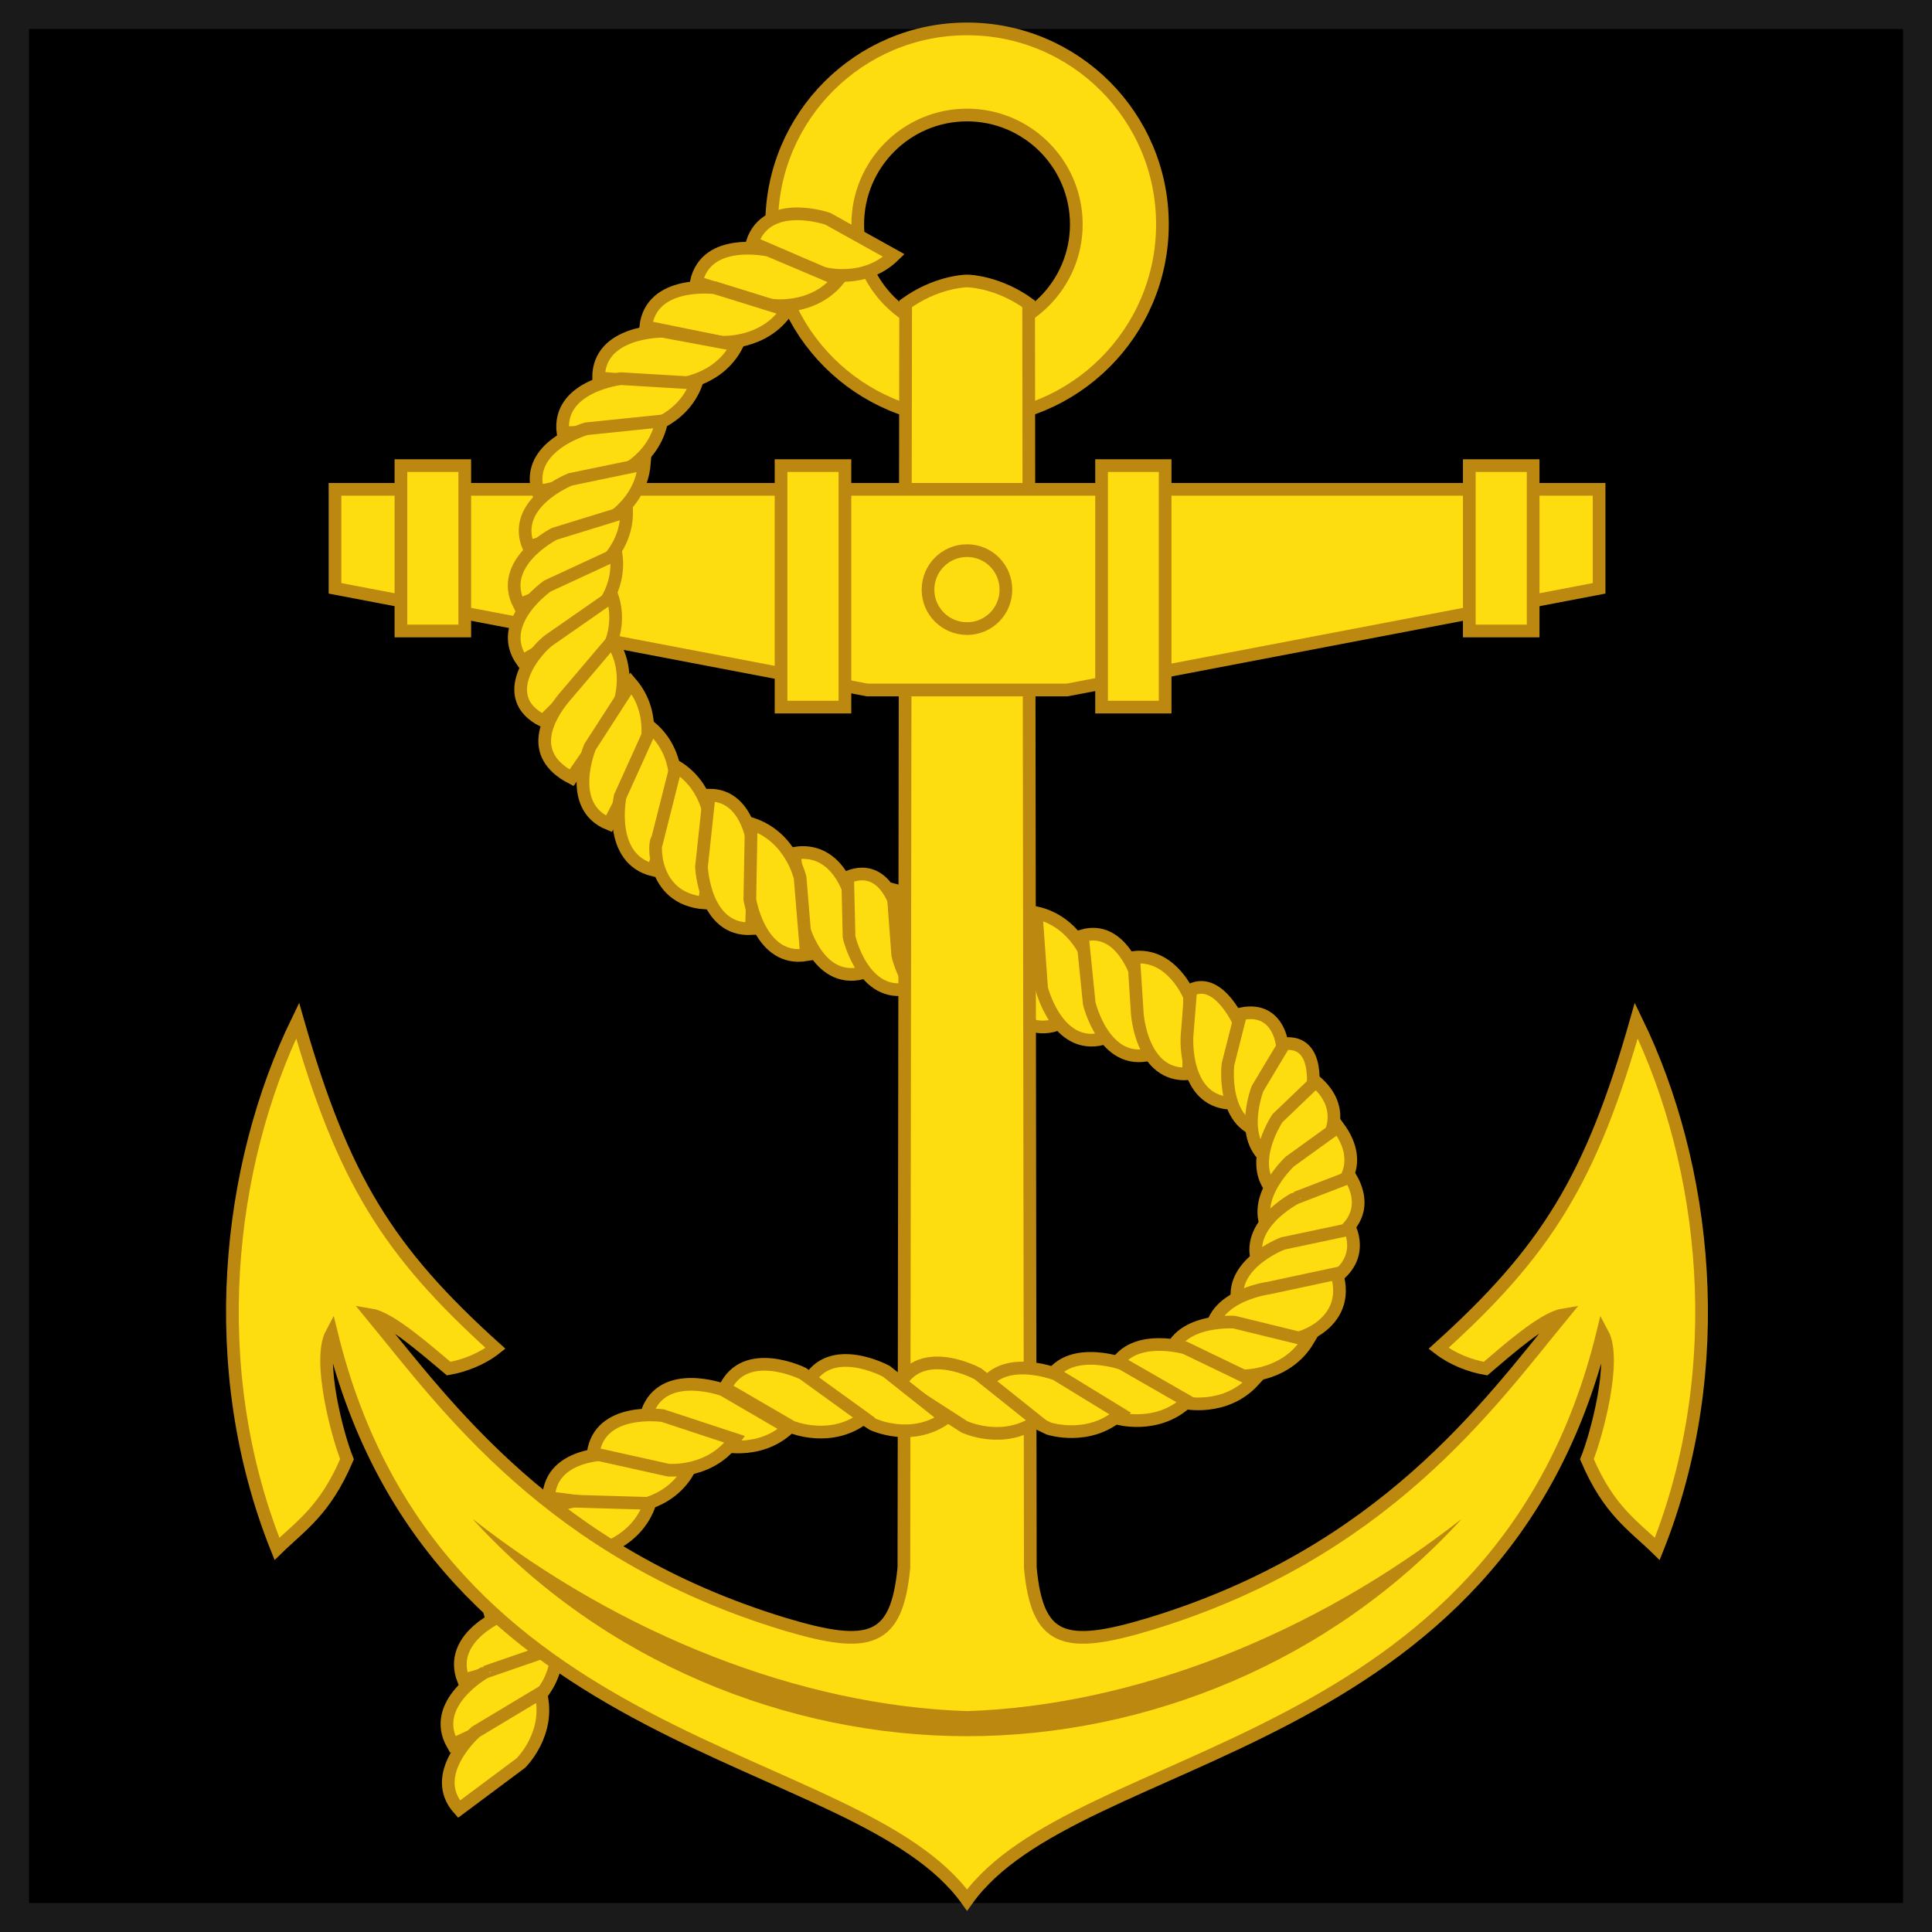
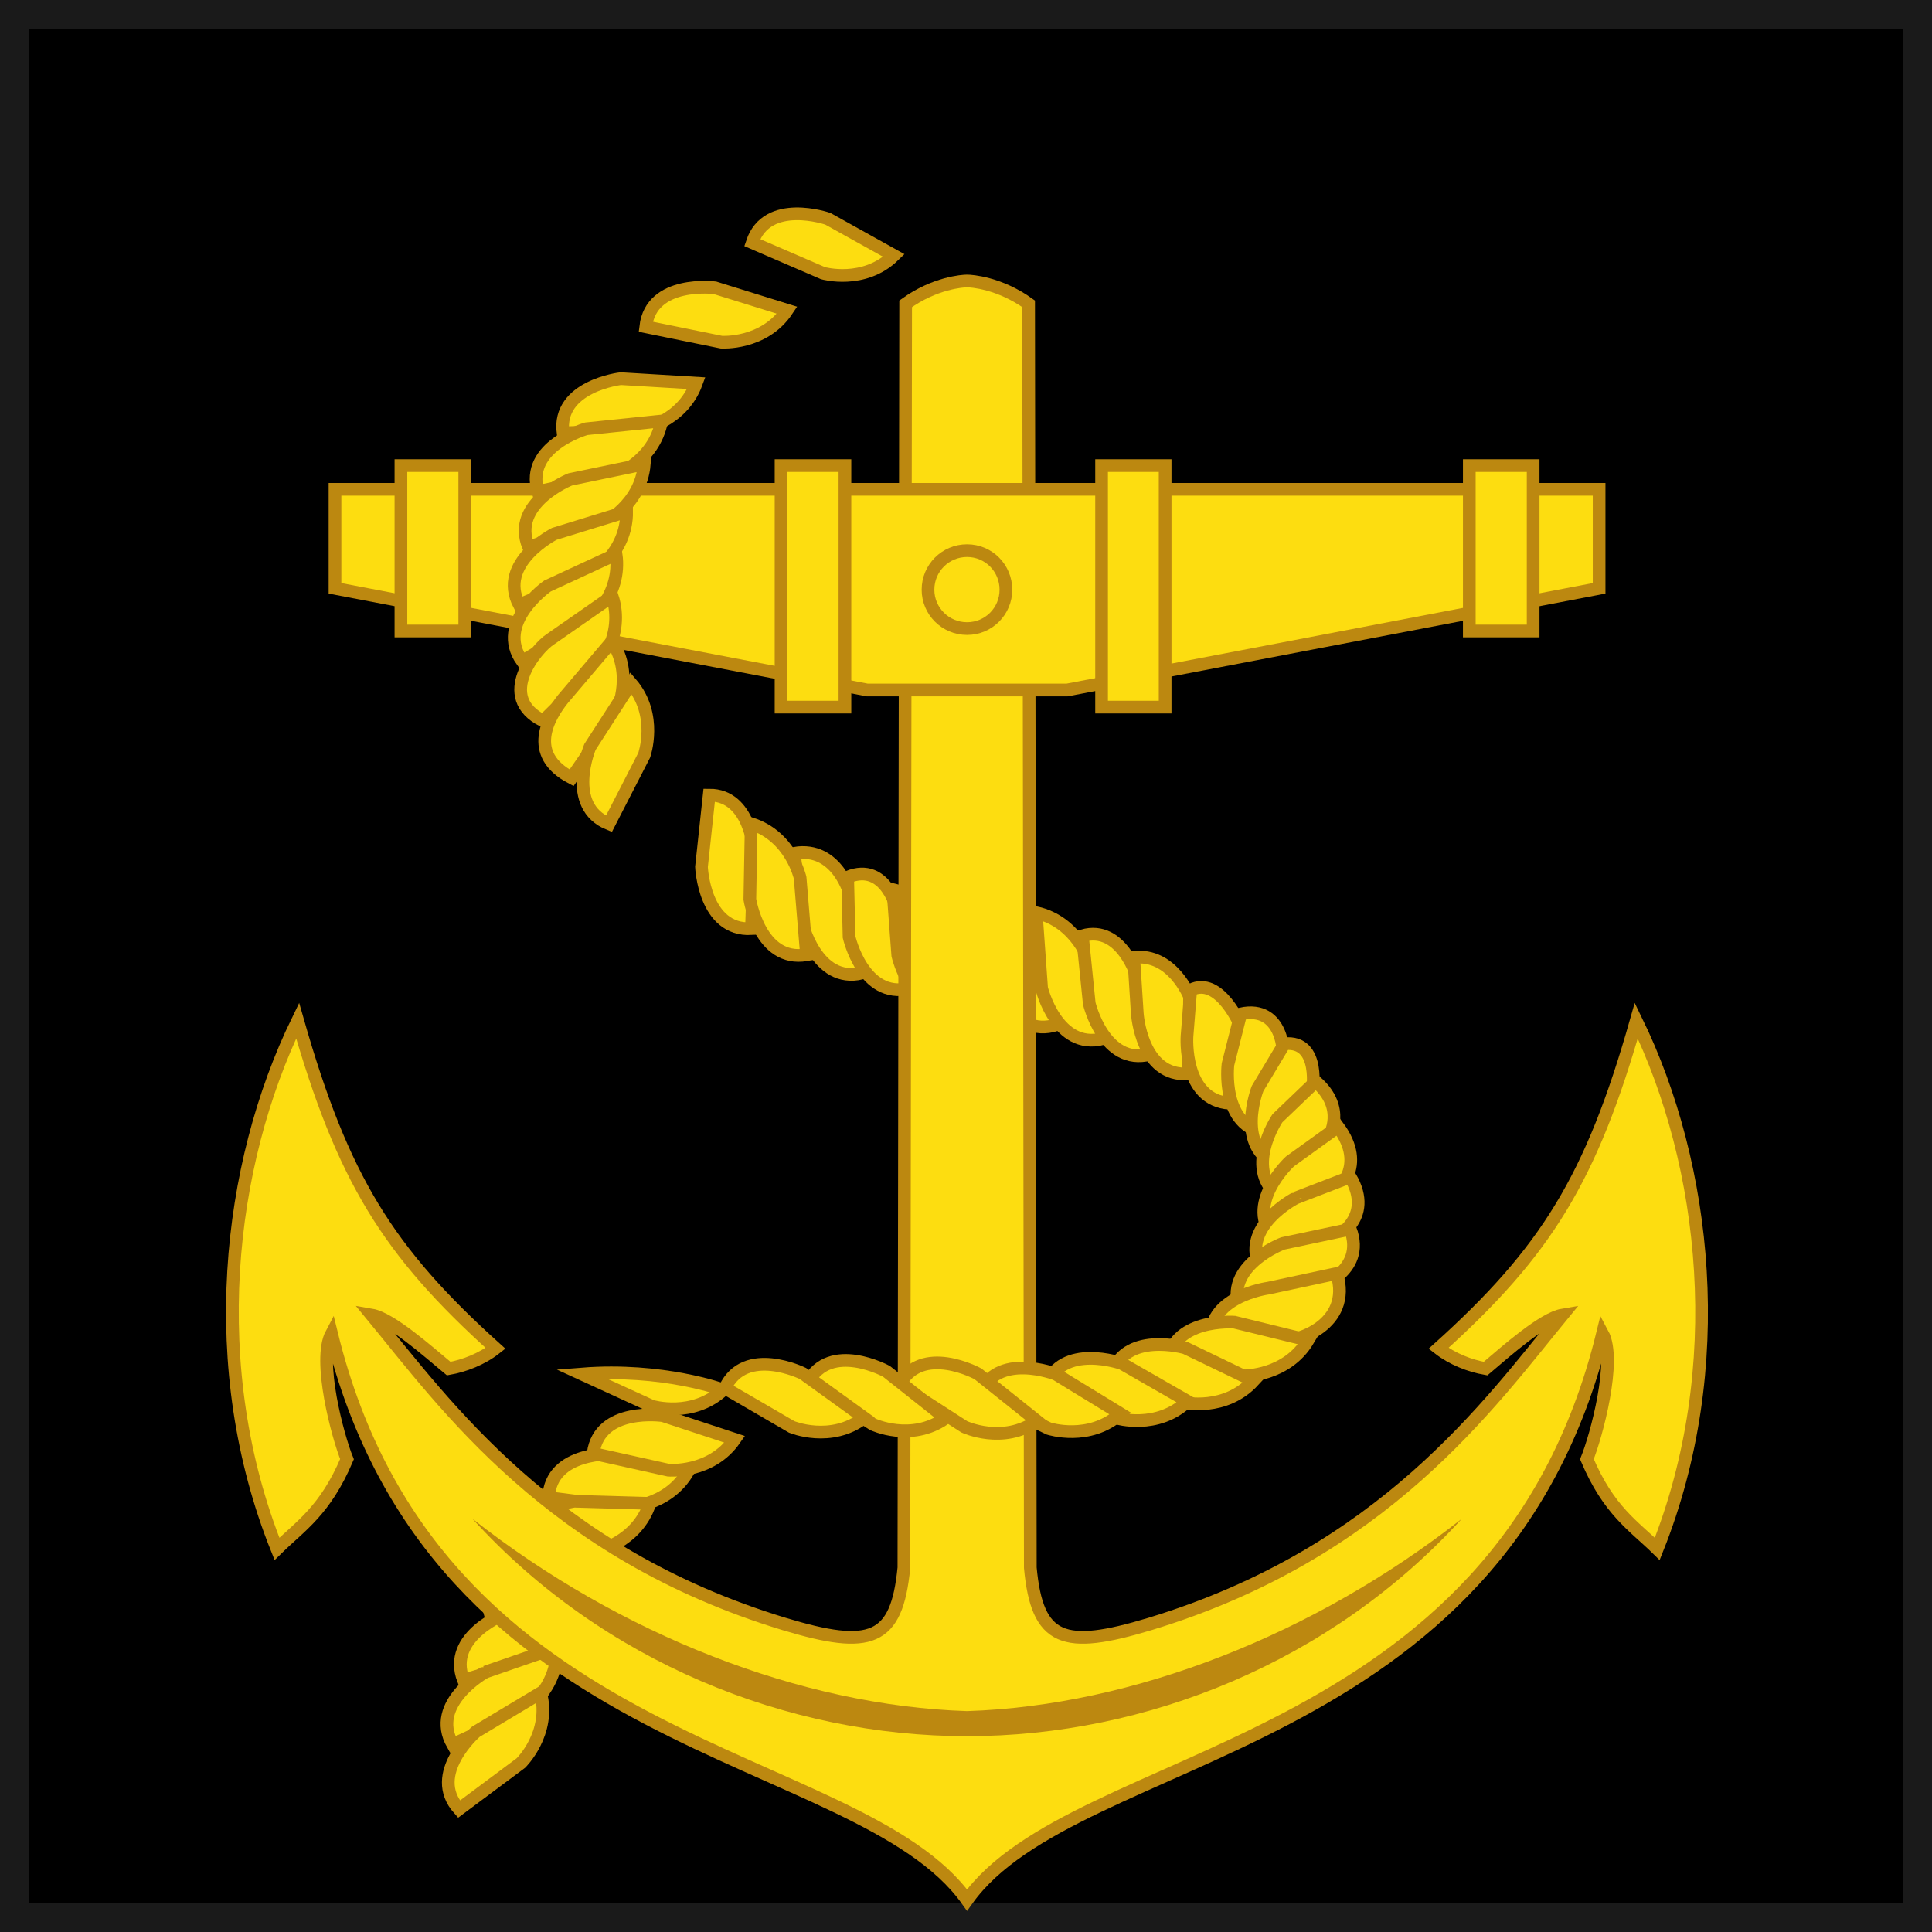
<svg xmlns="http://www.w3.org/2000/svg" xmlns:ns1="http://www.inkscape.org/namespaces/inkscape" xmlns:ns2="http://sodipodi.sourceforge.net/DTD/sodipodi-0.dtd" version="1.1" id="svg9481" ns1:version="0.92.0 r15299" ns2:docname="British_Royal_Navy_OR-4 (1).svg" x="0px" y="0px" width="60.914px" height="60.914px" viewBox="-0.865 16.343 60.914 60.914" enable-background="new -0.865 16.343 60.914 60.914" xml:space="preserve">
  <path id="path51711" ns1:connector-curvature="0" ns2:nodetypes="ccccc" stroke="#1A1A1A" stroke-width="0.914" d="  M-0.408,16.8h60v60h-60V16.8z" />
  <g id="g51713" transform="matrix(1.026,0,0,1.026,484.454,180.73)">
    <path id="path51715" ns1:connector-curvature="0" ns2:nodetypes="ccccc" fill="#FDDD10" stroke="#BC8810" stroke-width="0.39" d="   M-454.131-115.543l2.265,0.523c-0.639,1.12-1.942,1.123-1.942,1.123l-2.354-0.302   C-456.101-115.654-454.131-115.543-454.131-115.543L-454.131-115.543z" />
    <path id="path51717" ns1:connector-curvature="0" ns2:nodetypes="ccccc" fill="#FDDD10" stroke="#BC8810" stroke-width="0.39" d="   M-455.375-114.089l2.324,0.067c-0.406,1.225-1.683,1.481-1.683,1.481l-2.365,0.166   C-457.33-113.807-455.375-114.089-455.375-114.089L-455.375-114.089z" />
    <path id="path51719" ns1:connector-curvature="0" ns2:nodetypes="ccccc" fill="#FDDD10" stroke="#BC8810" stroke-width="0.39" d="   M-456.449-112.485l2.31-0.233c-0.238,1.271-1.471,1.691-1.471,1.691l-2.326,0.48C-458.351-111.946-456.449-112.485-456.449-112.485   L-456.449-112.485z" />
    <path id="path51721" ns1:connector-curvature="0" ns2:nodetypes="ccccc" fill="#FDDD10" stroke="#BC8810" stroke-width="0.39" d="   M-457.462-110.648l2.281-0.439c-0.131,1.285-1.322,1.823-1.322,1.823l-2.275,0.672   C-459.31-109.956-457.462-110.648-457.462-110.648L-457.462-110.648z" />
    <path id="path51723" ns1:connector-curvature="0" ns2:nodetypes="ccccc" fill="#FDDD10" stroke="#BC8810" stroke-width="0.39" d="   M-458.107-108.838l2.195-0.758c0.058,1.288-1.042,1.982-1.042,1.982l-2.154,1.001   C-459.834-107.881-458.107-108.839-458.107-108.838L-458.107-108.838z" />
    <path id="path51725" ns1:connector-curvature="0" ns2:nodetypes="ccccc" fill="#FDDD10" stroke="#BC8810" stroke-width="0.39" d="   M-458.398-107.004l1.991-1.195c0.326,1.245-0.606,2.155-0.606,2.155l-1.902,1.418   C-459.888-105.709-458.398-107.004-458.398-107.004L-458.398-107.004z" />
    <path id="path51727" ns1:connector-curvature="0" ns2:nodetypes="cccccc" fill="#FDDD10" stroke="#BC8810" stroke-width="0.39" d="   M-448.383-131.902l-0.227-2.098c1.331-0.229,1.734,1.299,1.724,1.337l0.355,2.344   C-447.944-129.974-448.383-131.902-448.383-131.902L-448.383-131.902z" />
    <path id="path51729" ns1:connector-curvature="0" ns2:nodetypes="ccccc" fill="#FDDD10" stroke="#BC8810" stroke-width="0.39" d="   M-446.972-133.267c1.204-0.493,1.54,1.074,1.54,1.076l0.355,2.343c-1.419,0.341-1.852-1.581-1.852-1.581L-446.972-133.267z" />
    <path id="path51731" ns1:connector-curvature="0" ns2:nodetypes="cccccc" fill="#FDDD10" stroke="#BC8810" stroke-width="0.39" d="   M-445.432-130.861l-0.151-2.023c1.248,0.306,1.653,1.261,1.653,1.261l0.35,2.343C-444.994-128.939-445.432-130.861-445.432-130.861   z" />
    <path id="path51733" ns1:connector-curvature="0" ns2:nodetypes="ccccc" fill="#FDDD10" stroke="#BC8810" stroke-width="0.39" d="   M-443.965-130.471l-0.116-2.323c1.254,0.305,1.617,1.562,1.617,1.562l0.35,2.343C-443.528-128.55-443.965-130.471-443.965-130.471z   " />
    <path id="path51735" ns1:connector-curvature="0" ns2:nodetypes="ccccc" fill="#FDDD10" stroke="#BC8810" stroke-width="0.39" d="   M-442.522-130.162l-0.304-2.304c1.271,0.202,1.73,1.425,1.73,1.425l0.545,2.309C-441.937-128.279-442.522-130.162-442.522-130.162   L-442.522-130.162z" />
    <path id="path51737" ns1:connector-curvature="0" ns2:nodetypes="ccccc" fill="#FDDD10" stroke="#BC8810" stroke-width="0.39" d="   M-441.012-129.853l-0.166-2.32c1.253,0.278,1.644,1.529,1.644,1.529l0.4,2.342C-440.542-127.94-441.012-129.853-441.012-129.853   L-441.012-129.853z" />
-     <path id="path51739" ns1:connector-curvature="0" fill="#FDDD10" stroke="#BC8810" stroke-width="0.39" d="   M-443.303-159.333c-3.315,0-6.004,2.689-6.004,6.004c0,0,0,0,0,0.001c0,3.314,2.689,6.004,6.004,6.004l0,0   c3.315,0,6.004-2.689,6.004-6.004l0,0C-437.299-156.644-439.987-159.333-443.303-159.333L-443.303-159.333z M-443.303-156.687   c1.853,0.001,3.356,1.505,3.358,3.358c0,1.853-1.505,3.353-3.358,3.353c-1.853,0.001-3.358-1.499-3.359-3.353l0,0   C-446.661-155.182-445.156-156.687-443.303-156.687z" />
    <path id="path51741" ns1:connector-curvature="0" ns2:nodetypes="ccscccccccccccccccsccsc" fill="#FDDD10" stroke="#BC8810" stroke-width="0.39" d="   M-441.411-150.885l0.052,38.84c0.211,2.26,1.019,2.532,3.674,1.729c7.184-2.182,10.422-6.744,12.681-9.495   c-0.594,0.1-1.713,1.094-2.365,1.647c-0.483-0.084-1.02-0.292-1.445-0.623c3.306-2.979,4.696-5.208,6.076-10.071   c2.169,4.449,2.869,10.664,0.645,16.234c-0.731-0.716-1.486-1.168-2.162-2.757c0.286-0.704,0.925-3.037,0.482-3.859   c-3.19,13.025-16.169,12.694-19.53,17.407c-3.361-4.713-16.341-4.383-19.53-17.407c-0.438,0.822,0.19,3.155,0.476,3.859   c-0.676,1.589-1.421,2.041-2.152,2.757c-2.234-5.57-1.53-11.785,0.635-16.234c1.389,4.863,2.774,7.092,6.081,10.071   c-0.42,0.331-0.962,0.54-1.439,0.623c-0.664-0.553-1.783-1.547-2.371-1.647c2.266,2.751,5.497,7.312,12.681,9.495   c2.656,0.802,3.459,0.531,3.678-1.729l0.054-38.84c0.894-0.644,1.753-0.702,1.886-0.702   C-443.17-151.587-442.307-151.529-441.411-150.885z" />
    <path id="path51743" ns1:connector-curvature="0" ns2:nodetypes="ccccccccc" fill="#FDDD10" stroke="#BC8810" stroke-width="0.39" d="   M-440.231-139.018l16.351-3.124v-3.042h-19.423h-19.423v3.042l16.356,3.124h3.067H-440.231z" />
    <path id="circle51745" ns1:connector-curvature="0" fill="#FDDD10" stroke="#BC8810" stroke-width="0.39" d="   M-442.109-142.1c0,0.659-0.53,1.195-1.194,1.195l0,0c-0.664,0-1.2-0.536-1.2-1.195l0,0c0-0.664,0.536-1.2,1.2-1.2l0,0   C-442.639-143.3-442.109-142.764-442.109-142.1L-442.109-142.1z" />
    <path id="path51747" ns1:connector-curvature="0" fill="#FDDD10" stroke="#BC8810" stroke-width="0.39" d="M-460.7-145.913   h1.962v5.082h-1.962V-145.913z" />
    <path id="path51749" ns1:connector-curvature="0" fill="#FDDD10" stroke="#BC8810" stroke-width="0.39" d="   M-427.869-145.913h1.962v5.082h-1.962V-145.913z" />
    <path id="path51751" ns1:connector-curvature="0" ns2:nodetypes="ccccc" fill="#FDDD10" stroke="#BC8810" stroke-width="0.39" d="   M-449.019-145.913h1.963v7.421h-1.963V-145.913z" />
    <path id="path51753" ns1:connector-curvature="0" ns2:nodetypes="ccccc" fill="#FDDD10" stroke="#BC8810" stroke-width="0.39" d="   M-439.169-145.913h1.953v7.421h-1.953V-145.913z" />
    <path id="path51755" ns1:connector-curvature="0" ns2:nodetypes="ccccc" fill="#BC8810" d="M-458.501-113.548   c3.999,4.4,9.686,6.68,15.197,6.68c5.511,0,11.193-2.28,15.203-6.68c-4.53,3.556-10.09,5.745-15.203,5.909   C-448.415-107.803-453.975-109.992-458.501-113.548z" />
    <path id="path51757" ns1:connector-curvature="0" fill="#FDDD10" stroke="#BC8810" stroke-width="0.39" d="   M-449.905-152.766c0.458-1.381,2.325-0.732,2.325-0.732l2.029,1.129c-0.922,0.9-2.179,0.542-2.179,0.542L-449.905-152.766z" />
-     <path id="path51759" ns1:connector-curvature="0" fill="#FDDD10" stroke="#BC8810" stroke-width="0.39" d="   M-451.624-151.549c0.303-1.42,2.228-0.981,2.228-0.981l2.14,0.907c-0.817,0.994-2.105,0.775-2.105,0.775L-451.624-151.549z" />
    <path id="path51761" ns1:connector-curvature="0" fill="#FDDD10" stroke="#BC8810" stroke-width="0.39" d="M-453.177-150.18   c0.166-1.449,2.125-1.198,2.125-1.198l2.22,0.69c-0.713,1.07-2.019,0.982-2.019,0.982L-453.177-150.18z" />
-     <path id="path51763" ns1:connector-curvature="0" fill="#FDDD10" stroke="#BC8810" stroke-width="0.39" d="   M-454.626-148.609c-0.006-1.458,1.97-1.432,1.97-1.432l2.283,0.427c-0.589,1.146-1.891,1.207-1.891,1.207L-454.626-148.609z" />
    <path id="path51765" ns1:connector-curvature="0" fill="#FDDD10" stroke="#BC8810" stroke-width="0.39" d="   M-455.719-146.919c-0.187-1.442,1.775-1.666,1.775-1.666l2.322,0.139c-0.442,1.21-1.729,1.434-1.729,1.434L-455.719-146.919   L-455.719-146.919z" />
    <path id="path51767" ns1:connector-curvature="0" fill="#FDDD10" stroke="#BC8810" stroke-width="0.39" d="   M-456.489-145.119c-0.41-1.392,1.486-1.926,1.486-1.926l2.316-0.239c-0.242,1.265-1.476,1.691-1.476,1.691L-456.489-145.119   L-456.489-145.119z" />
    <path id="path51769" ns1:connector-curvature="0" ns2:nodetypes="ccccc" fill="#FDDD10" stroke="#BC8810" stroke-width="0.39" d="   M-455.497-145.489l2.276-0.472c-0.11,1.285-1.292,1.838-1.292,1.838l-2.266,0.708   C-457.335-144.762-455.497-145.489-455.497-145.489z" />
    <path id="path51771" ns1:connector-curvature="0" ns2:nodetypes="ccccc" fill="#FDDD10" stroke="#BC8810" stroke-width="0.39" d="   M-455.986-143.816l2.222-0.685c0.013,1.289-1.113,1.951-1.113,1.951l-2.189,0.914   C-457.742-142.927-455.986-143.816-455.986-143.816L-455.986-143.816z" />
    <path id="path51773" ns1:connector-curvature="0" ns2:nodetypes="ccccc" fill="#FDDD10" stroke="#BC8810" stroke-width="0.39" d="   M-456.197-142.213l2.109-0.977c0.182,1.273-0.842,2.081-0.842,2.081l-2.044,1.206C-457.82-141.089-456.197-142.213-456.197-142.213   z" />
    <path id="path51775" ns1:connector-curvature="0" ns2:nodetypes="cccccc" fill="#FDDD10" stroke="#BC8810" stroke-width="0.39" d="   M-456.115-140.572l1.907-1.328c0.403,1.22-0.468,2.194-0.468,2.194l-1.653,1.636C-457.802-138.804-456.528-140.305-456.115-140.572   L-456.115-140.572z" />
    <path id="path51777" ns1:connector-curvature="0" ns2:nodetypes="cccccc" fill="#FDDD10" stroke="#BC8810" stroke-width="0.39" d="   M-455.717-138.746l1.503-1.77c0.702,1.083,0.108,2.243,0.108,2.243l-1.35,1.953C-456.847-137.045-456.156-138.196-455.717-138.746z   " />
    <path id="path51779" ns1:connector-curvature="0" ns2:nodetypes="ccccc" fill="#FDDD10" stroke="#BC8810" stroke-width="0.39" d="   M-454.89-137.269l1.261-1.955c0.839,0.978,0.405,2.209,0.405,2.209l-1.084,2.111C-455.656-135.451-454.89-137.269-454.89-137.269   L-454.89-137.269z" />
-     <path id="path51781" ns1:connector-curvature="0" ns2:nodetypes="cccccc" fill="#FDDD10" stroke="#BC8810" stroke-width="0.39" d="   M-453.965-135.741l0.957-2.116c0.976,0.842,0.726,2.126,0.726,2.126l-0.66,2.248C-454.361-133.831-453.965-135.741-453.965-135.741   z" />
-     <path id="path51783" ns1:connector-curvature="0" ns2:nodetypes="cccccc" fill="#FDDD10" stroke="#BC8810" stroke-width="0.39" d="   M-452.819-134.421l0.569-2.252c1.11,0.662,1.087,1.965,1.087,1.965l-0.2,2.236C-453.046-132.597-452.929-134.433-452.819-134.421   L-452.819-134.421z" />
    <path id="path51785" ns1:connector-curvature="0" ns2:nodetypes="cccccc" fill="#FDDD10" stroke="#BC8810" stroke-width="0.39" d="   M-451.464-133.581l0.237-2.206c1.263-0.009,1.38,1.72,1.378,1.728l-0.079,2.375C-451.384-131.605-451.464-133.581-451.464-133.581   L-451.464-133.581z" />
    <path id="path51787" ns1:connector-curvature="0" ns2:nodetypes="ccccc" fill="#FDDD10" stroke="#BC8810" stroke-width="0.39" d="   M-449.936-134.908c1.224,0.389,1.503,1.662,1.503,1.662l0.196,2.364c-1.434,0.246-1.741-1.701-1.741-1.701L-449.936-134.908z" />
    <path id="path51789" ns1:connector-curvature="0" ns2:nodetypes="cccccc" fill="#FDDD10" stroke="#BC8810" stroke-width="0.39" d="   M-439.548-129.385l-0.211-2.08c1.216-0.35,1.695,1.304,1.695,1.304l0.384,2.339C-439.092-127.457-439.548-129.385-439.548-129.385   L-439.548-129.385z" />
    <path id="path51791" ns1:connector-curvature="0" ns2:nodetypes="cccccc" fill="#FDDD10" stroke="#BC8810" stroke-width="0.39" d="   M-438.072-129.081l-0.11-1.719c1.186-0.14,1.716,1.204,1.716,1.204l-0.028,2.371C-437.949-127.112-438.072-129.081-438.072-129.081   L-438.072-129.081z" />
    <path id="path51793" ns1:connector-curvature="0" ns2:nodetypes="cccccc" fill="#FDDD10" stroke="#BC8810" stroke-width="0.39" d="   M-436.544-128.376l0.114-1.422c0.897-0.451,1.547,1.13,1.547,1.13l-0.341,2.35C-436.679-126.408-436.544-128.376-436.544-128.376   L-436.544-128.376z" />
    <path id="path51795" ns1:connector-curvature="0" ns2:nodetypes="cccccc" fill="#FDDD10" stroke="#BC8810" stroke-width="0.39" d="   M-435.285-127.514l0.393-1.55c1.319-0.286,1.352,1.295,1.267,1.333l-0.453,2.324C-435.519-125.563-435.285-127.514-435.285-127.514   L-435.285-127.514z" />
    <path id="path51797" ns1:connector-curvature="0" ns2:nodetypes="cccccc" fill="#FDDD10" stroke="#BC8810" stroke-width="0.39" d="   M-434.376-126.769l0.825-1.377c1.142-0.12,0.863,1.5,0.846,1.588l-1.018,2.14C-435.095-124.927-434.376-126.769-434.376-126.769   L-434.376-126.769z" />
    <path id="path51800" ns1:connector-curvature="0" ns2:nodetypes="cccccc" fill="#FDDD10" stroke="#BC8810" stroke-width="0.39" d="   M-433.766-125.857l1.178-1.129c0.948,0.818,0.408,1.686,0.404,1.689l-1.458,1.88C-434.867-124.217-433.766-125.857-433.766-125.857   L-433.766-125.857z" />
    <path id="path51802" ns1:connector-curvature="0" ns2:nodetypes="cccccc" fill="#FDDD10" stroke="#BC8810" stroke-width="0.39" d="   M-433.382-124.529l1.481-1.068c0.917,1.236-0.072,1.982-0.072,1.982l-1.857,1.473C-434.834-123.19-433.382-124.529-433.382-124.529   L-433.382-124.529z" />
    <path id="path51804" ns1:connector-curvature="0" ns2:nodetypes="cccccc" fill="#FDDD10" stroke="#BC8810" stroke-width="0.39" d="   M-433.198-123.409l1.672-0.644c0.759,1.29-0.502,1.905-0.562,1.904l-2.189,0.923C-434.954-122.516-433.198-123.41-433.198-123.409   L-433.198-123.409z" />
    <path id="path51806" ns1:connector-curvature="0" ns2:nodetypes="cccccc" fill="#FDDD10" stroke="#BC8810" stroke-width="0.39" d="   M-433.596-122.011l2.072-0.438c0.497,1.333-1.075,1.814-1.111,1.812l-2.28,0.673C-435.443-121.318-433.596-122.011-433.596-122.011   L-433.596-122.011z" />
    <path id="path51808" ns1:connector-curvature="0" ns2:nodetypes="cccccc" fill="#FDDD10" stroke="#BC8810" stroke-width="0.39" d="   M-434.045-120.637l2.102-0.45c0.502,1.617-1.365,2.118-1.485,2.015l-2.367,0.127C-436.005-120.38-434.045-120.637-434.045-120.637z   " />
    <path id="path51810" ns1:connector-curvature="0" ns2:nodetypes="ccccc" fill="#FDDD10" stroke="#BC8810" stroke-width="0.39" d="   M-435.088-119.591l2.266,0.555c-0.656,1.103-1.959,1.094-1.959,1.094l-2.349-0.335   C-437.056-119.733-435.088-119.591-435.088-119.591L-435.088-119.591z" />
    <path id="path51812" ns1:connector-curvature="0" ns2:nodetypes="ccccc" fill="#FDDD10" stroke="#BC8810" stroke-width="0.39" d="   M-436.6-118.801l2.1,1.012c-0.874,0.953-2.14,0.67-2.14,0.67l-2.232-0.82C-438.49-119.345-436.6-118.801-436.6-118.801z" />
    <path id="path51814" ns1:connector-curvature="0" ns2:nodetypes="ccccc" fill="#FDDD10" stroke="#BC8810" stroke-width="0.39" d="   M-438.545-118.319l2.018,1.159c-0.936,0.89-2.184,0.516-2.184,0.516l-2.17-0.966C-440.4-118.981-438.545-118.319-438.545-118.319   L-438.545-118.319z" />
    <path id="path51816" ns1:connector-curvature="0" ns2:nodetypes="ccccc" fill="#FDDD10" stroke="#BC8810" stroke-width="0.39" d="   M-440.572-117.992l1.982,1.213c-0.955,0.859-2.196,0.459-2.196,0.459l-2.143-1.023   C-442.412-118.714-440.572-117.992-440.572-117.992L-440.572-117.992z" />
    <path id="path51818" ns1:connector-curvature="0" ns2:nodetypes="ccccc" fill="#FDDD10" stroke="#BC8810" stroke-width="0.39" d="   M-442.97-118.004l1.815,1.449c-1.048,0.737-2.233,0.18-2.233,0.18l-1.994-1.286C-444.704-118.95-442.97-118.004-442.97-118.004   L-442.97-118.004z" />
    <path id="path51820" ns1:connector-curvature="0" ns2:nodetypes="ccccc" fill="#FDDD10" stroke="#BC8810" stroke-width="0.39" d="   M-445.781-118.08l1.815,1.439c-1.052,0.747-2.233,0.189-2.233,0.189l-1.994-1.286C-447.516-119.026-445.781-118.08-445.781-118.08   L-445.781-118.08z" />
    <path id="path51822" ns1:connector-curvature="0" ns2:nodetypes="ccccc" fill="#FDDD10" stroke="#BC8810" stroke-width="0.39" d="   M-448.349-118.014l1.882,1.36c-1.02,0.785-2.225,0.282-2.225,0.282l-2.05-1.192C-450.122-118.887-448.349-118.014-448.349-118.014   L-448.349-118.014z" />
-     <path id="path51824" ns1:connector-curvature="0" ns2:nodetypes="ccccc" fill="#FDDD10" stroke="#BC8810" stroke-width="0.39" d="   M-450.796-117.51l2.011,1.172c-0.942,0.876-2.188,0.503-2.188,0.503l-2.159-0.99C-452.647-118.194-450.796-117.51-450.796-117.51   L-450.796-117.51z" />
+     <path id="path51824" ns1:connector-curvature="0" ns2:nodetypes="ccccc" fill="#FDDD10" stroke="#BC8810" stroke-width="0.39" d="   M-450.796-117.51c-0.942,0.876-2.188,0.503-2.188,0.503l-2.159-0.99C-452.647-118.194-450.796-117.51-450.796-117.51   L-450.796-117.51z" />
    <path id="path51826" ns1:connector-curvature="0" ns2:nodetypes="ccccc" fill="#FDDD10" stroke="#BC8810" stroke-width="0.39" d="   M-452.65-116.718l2.209,0.728c-0.734,1.059-2.039,0.947-2.039,0.947l-2.313-0.514C-454.6-117.004-452.65-116.718-452.65-116.718   L-452.65-116.718z" />
  </g>
</svg>